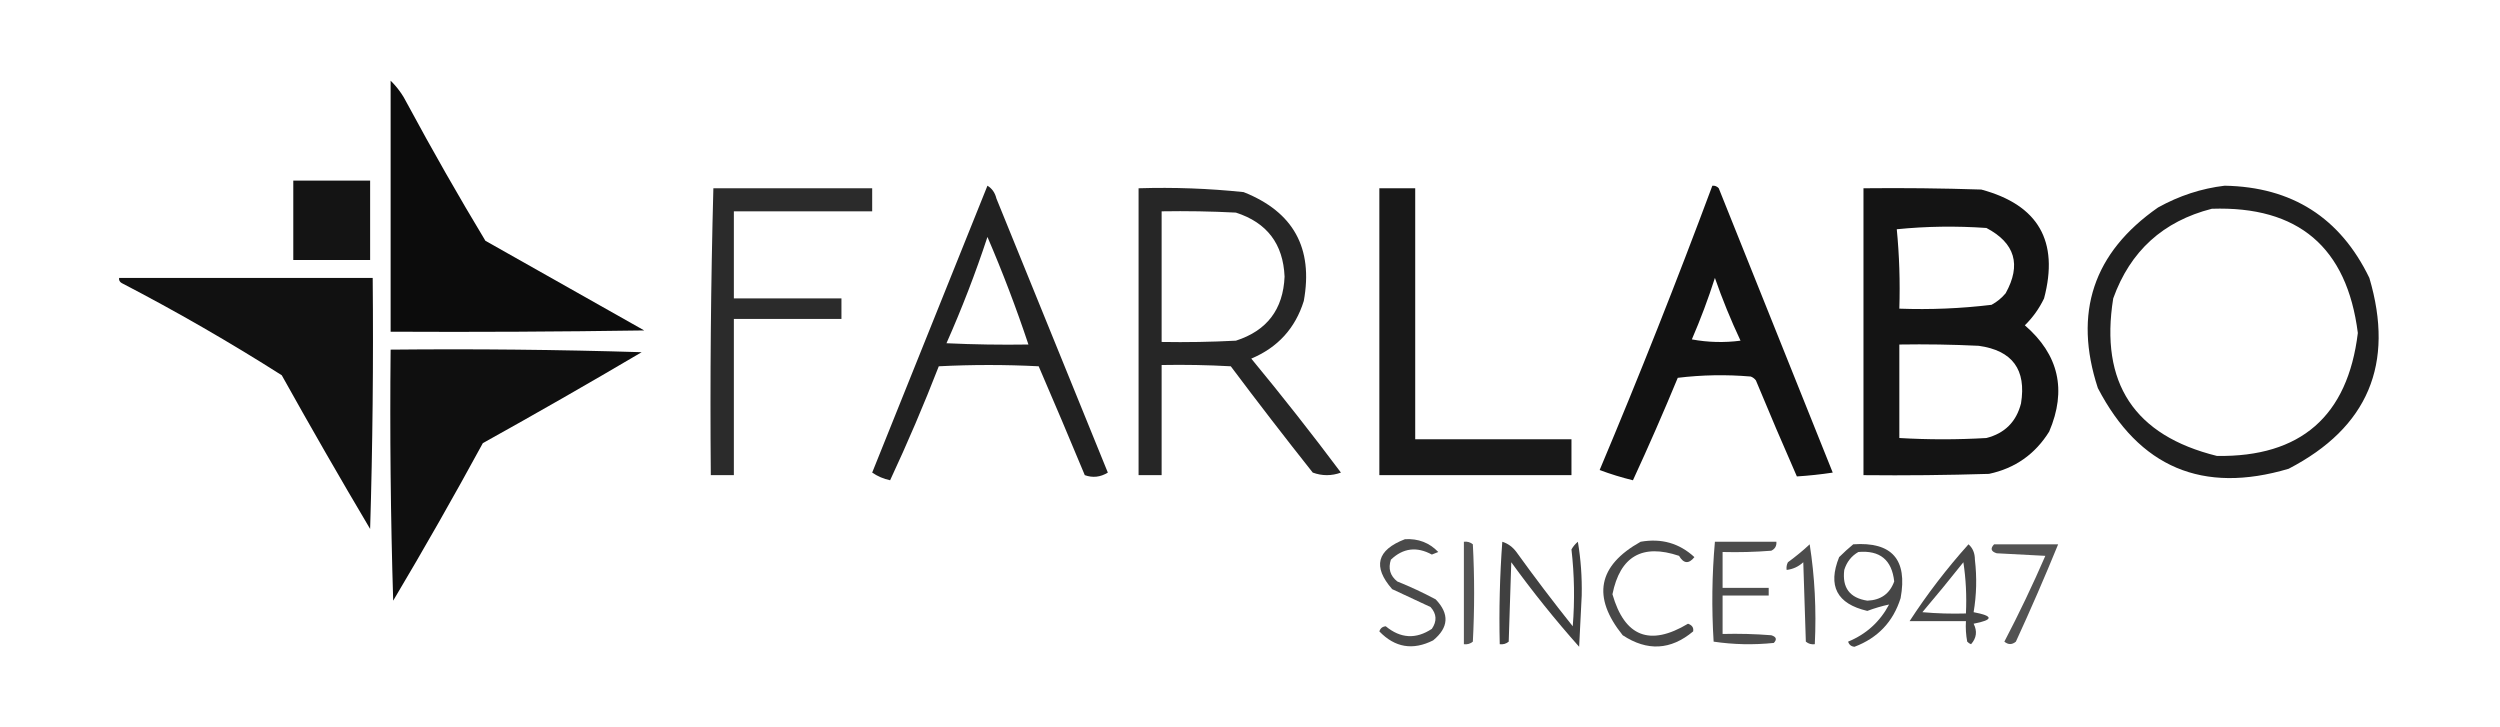
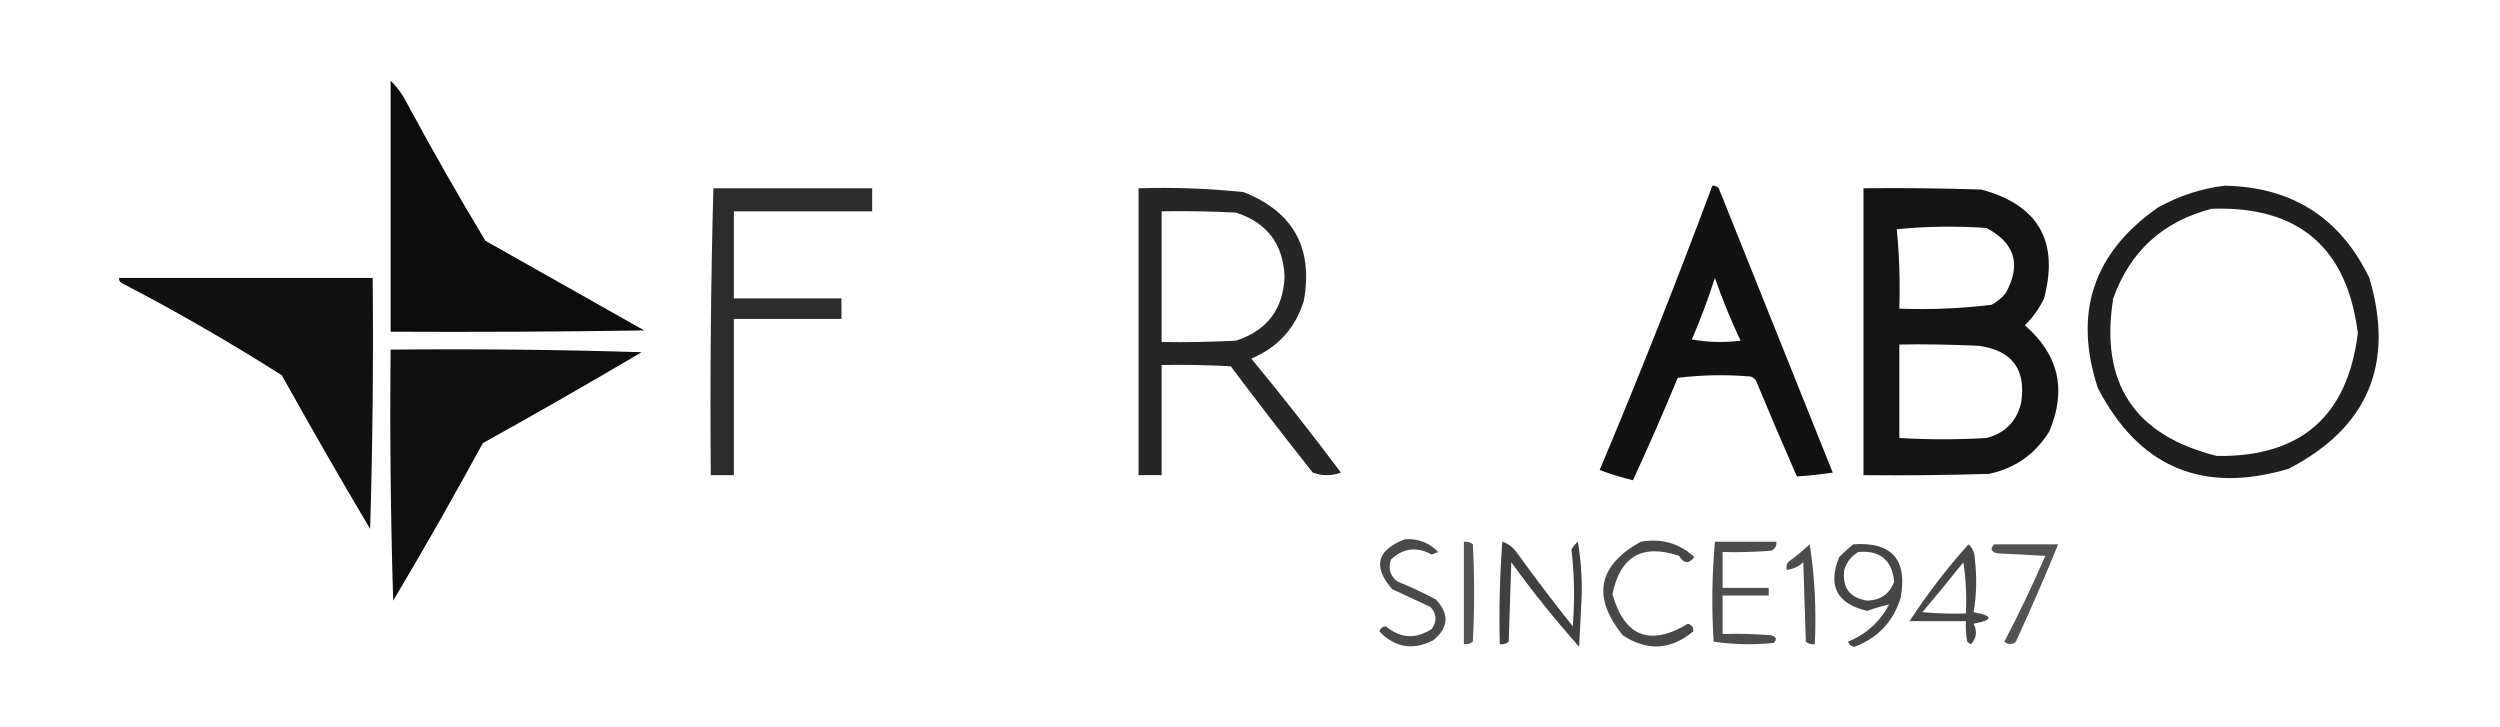
<svg xmlns="http://www.w3.org/2000/svg" width="976px" height="284px" style="shape-rendering:geometricPrecision; text-rendering:geometricPrecision; image-rendering:optimizeQuality; fill-rule:evenodd; clip-rule:evenodd">
  <g>
    <path style="opacity:0.952" fill="#000000" d="M 152.5,31.5 C 155.135,34.079 157.301,37.079 159,40.5C 168.734,58.571 178.901,76.404 189.5,94C 210.167,105.667 230.833,117.333 251.5,129C 218.502,129.5 185.502,129.667 152.5,129.5C 152.5,96.833 152.5,64.167 152.5,31.5 Z" />
  </g>
  <g>
-     <path style="opacity:0.919" fill="#000000" d="M 114.5,70.5 C 124.5,70.5 134.5,70.5 144.5,70.5C 144.5,80.833 144.5,91.167 144.5,101.5C 134.5,101.5 124.5,101.5 114.5,101.5C 114.5,91.167 114.5,80.833 114.5,70.5 Z" />
-   </g>
+     </g>
  <g>
-     <path style="opacity:0.871" fill="#000000" d="M 385.5,72.5 C 387.284,73.574 388.451,75.24 389,77.5C 403.5,113.167 418,148.833 432.5,184.5C 429.602,186.284 426.602,186.618 423.5,185.5C 417.593,171.275 411.593,157.109 405.5,143C 392.5,142.333 379.5,142.333 366.5,143C 360.65,158.055 354.316,172.889 347.5,187.5C 344.944,186.949 342.611,185.949 340.5,184.5C 355.505,147.149 370.505,109.816 385.5,72.5 Z M 385.5,92.5 C 391.404,106.202 396.737,120.202 401.5,134.5C 390.828,134.667 380.161,134.5 369.5,134C 375.522,120.434 380.855,106.601 385.5,92.5 Z" />
-   </g>
+     </g>
  <g>
    <path style="opacity:0.928" fill="#000000" d="M 668.5,72.5 C 669.496,72.414 670.329,72.748 671,73.5C 685.853,110.532 700.686,147.532 715.5,184.5C 710.814,185.208 706.147,185.708 701.5,186C 696.038,173.573 690.704,161.073 685.5,148.5C 684.975,147.808 684.308,147.308 683.5,147C 673.922,146.182 664.422,146.349 655,147.5C 649.424,160.981 643.591,174.314 637.5,187.5C 633.068,186.416 628.734,185.082 624.5,183.5C 639.96,146.782 654.627,109.782 668.5,72.5 Z M 669.5,108.5 C 672.374,116.763 675.708,124.93 679.5,133C 673.141,133.831 666.807,133.664 660.5,132.5C 663.9,124.631 666.9,116.631 669.5,108.5 Z" />
  </g>
  <g>
    <path style="opacity:0.877" fill="#000000" d="M 868.5,72.5 C 894.781,72.969 913.614,84.969 925,108.5C 934.938,142.111 924.438,166.944 893.5,183C 859.957,192.976 835.124,182.476 819,151.5C 809.383,122.118 817.217,98.618 842.5,81C 850.749,76.416 859.416,73.583 868.5,72.5 Z M 863.5,81.5 C 897.265,80.375 916.265,96.542 920.5,130C 916.55,162.476 898.217,178.476 865.5,178C 833.21,170.019 819.71,149.519 825,116.5C 831.634,98.034 844.467,86.367 863.5,81.5 Z" />
  </g>
  <g>
    <path style="opacity:0.831" fill="#000000" d="M 278.5,73.5 C 299.167,73.5 319.833,73.5 340.5,73.5C 340.5,76.5 340.5,79.5 340.5,82.5C 322.5,82.5 304.5,82.5 286.5,82.5C 286.5,93.833 286.5,105.167 286.5,116.5C 300.5,116.5 314.5,116.5 328.5,116.5C 328.5,119.167 328.5,121.833 328.5,124.5C 314.5,124.5 300.5,124.5 286.5,124.5C 286.5,144.833 286.5,165.167 286.5,185.5C 283.5,185.5 280.5,185.5 277.5,185.5C 277.173,148.094 277.507,110.761 278.5,73.5 Z" />
  </g>
  <g>
    <path style="opacity:0.851" fill="#000000" d="M 444.5,73.5 C 458.226,73.073 471.893,73.573 485.5,75C 504.928,82.686 512.762,96.852 509,117.5C 505.683,128.152 498.85,135.652 488.5,140C 500.528,154.561 512.195,169.394 523.5,184.5C 519.833,185.833 516.167,185.833 512.5,184.5C 501.642,170.809 490.975,156.976 480.5,143C 471.506,142.5 462.506,142.334 453.5,142.5C 453.5,156.833 453.5,171.167 453.5,185.5C 450.5,185.5 447.5,185.5 444.5,185.5C 444.5,148.167 444.5,110.833 444.5,73.5 Z M 453.5,82.5 C 463.172,82.334 472.839,82.5 482.5,83C 494.619,86.895 500.953,95.228 501.5,108C 500.953,120.772 494.619,129.105 482.5,133C 472.839,133.5 463.172,133.666 453.5,133.5C 453.5,116.5 453.5,99.5 453.5,82.5 Z" />
  </g>
  <g>
-     <path style="opacity:0.904" fill="#000000" d="M 538.5,73.5 C 543.167,73.5 547.833,73.5 552.5,73.5C 552.5,106.167 552.5,138.833 552.5,171.5C 572.833,171.5 593.167,171.5 613.5,171.5C 613.5,176.167 613.5,180.833 613.5,185.5C 588.5,185.5 563.5,185.5 538.5,185.5C 538.5,148.167 538.5,110.833 538.5,73.5 Z" />
-   </g>
+     </g>
  <g>
    <path style="opacity:0.92" fill="#000000" d="M 727.5,73.5 C 742.837,73.333 758.17,73.5 773.5,74C 795.745,79.984 803.911,94.151 798,116.5C 796.114,120.44 793.614,123.94 790.5,127C 803.759,138.459 806.926,152.293 800,168.5C 794.491,177.336 786.658,182.836 776.5,185C 760.17,185.5 743.837,185.667 727.5,185.5C 727.5,148.167 727.5,110.833 727.5,73.5 Z M 740.5,89.5 C 751.993,88.341 763.659,88.174 775.5,89C 786.683,94.886 789.183,103.386 783,114.5C 781.442,116.359 779.609,117.859 777.5,119C 765.576,120.438 753.576,120.938 741.5,120.5C 741.828,109.986 741.494,99.653 740.5,89.5 Z M 741.5,134.5 C 751.839,134.334 762.172,134.5 772.5,135C 785.654,136.827 791.154,144.327 789,157.5C 787.167,164.667 782.667,169.167 775.5,171C 764.167,171.667 752.833,171.667 741.5,171C 741.49,158.833 741.49,146.667 741.5,134.5 Z" />
  </g>
  <g>
    <path style="opacity:0.933" fill="#000000" d="M 46.5,108.5 C 79.5,108.5 112.5,108.5 145.5,108.5C 145.809,141.486 145.475,174.153 144.5,206.5C 132.776,186.731 121.276,166.731 110,146.5C 89.706,133.602 68.873,121.602 47.5,110.5C 46.703,110.043 46.369,109.376 46.5,108.5 Z" />
  </g>
  <g>
    <path style="opacity:0.939" fill="#000000" d="M 152.5,136.5 C 185.173,136.167 217.84,136.5 250.5,137.5C 230.032,149.571 209.365,161.404 188.5,173C 177.199,193.776 165.532,214.276 153.5,234.5C 152.5,201.84 152.167,169.173 152.5,136.5 Z" />
  </g>
  <g>
    <path style="opacity:0.708" fill="#000000" d="M 548.5,210.5 C 553.693,210.204 558.026,211.87 561.5,215.5C 560.667,215.833 559.833,216.167 559,216.5C 553.092,213.287 547.759,213.953 543,218.5C 541.877,221.956 542.71,224.79 545.5,227C 550.62,229.06 555.62,231.393 560.5,234C 565.92,239.666 565.587,244.999 559.5,250C 551.591,253.99 544.591,252.823 538.5,246.5C 538.887,245.28 539.72,244.613 541,244.5C 546.792,249.283 552.792,249.616 559,245.5C 561.049,242.489 560.883,239.656 558.5,237C 553.5,234.667 548.5,232.333 543.5,230C 535.828,221.23 537.494,214.73 548.5,210.5 Z" />
  </g>
  <g>
    <path style="opacity:0.67" fill="#000000" d="M 571.5,211.5 C 572.822,211.33 573.989,211.663 575,212.5C 575.667,225.167 575.667,237.833 575,250.5C 573.989,251.337 572.822,251.67 571.5,251.5C 571.5,238.167 571.5,224.833 571.5,211.5 Z" />
  </g>
  <g>
    <path style="opacity:0.747" fill="#000000" d="M 586.5,211.5 C 588.716,212.203 590.549,213.536 592,215.5C 599.091,225.346 606.424,235.013 614,244.5C 614.808,234.453 614.641,224.453 613.5,214.5C 614.145,213.354 614.978,212.354 616,211.5C 617.151,218.338 617.651,225.338 617.5,232.5C 617.167,239.167 616.833,245.833 616.5,252.5C 607.127,241.958 598.294,230.958 590,219.5C 589.667,229.833 589.333,240.167 589,250.5C 587.989,251.337 586.822,251.67 585.5,251.5C 585.186,238.087 585.519,224.754 586.5,211.5 Z" />
  </g>
  <g>
    <path style="opacity:0.717" fill="#000000" d="M 640.5,211.5 C 648.622,210.07 655.622,212.07 661.5,217.5C 659.302,220.243 657.302,220.077 655.5,217C 641.146,212.176 632.48,217.176 629.5,232C 634.266,248.591 644.1,252.425 659,243.5C 660.604,244.068 661.27,245.068 661,246.5C 652.274,253.816 643.108,254.316 633.5,248C 621.455,233.02 623.789,220.853 640.5,211.5 Z" />
  </g>
  <g>
    <path style="opacity:0.697" fill="#000000" d="M 669.5,211.5 C 677.5,211.5 685.5,211.5 693.5,211.5C 693.64,213.124 692.973,214.29 691.5,215C 685.175,215.5 678.842,215.666 672.5,215.5C 672.5,220.167 672.5,224.833 672.5,229.5C 678.5,229.5 684.5,229.5 690.5,229.5C 690.5,230.5 690.5,231.5 690.5,232.5C 684.5,232.5 678.5,232.5 672.5,232.5C 672.5,237.5 672.5,242.5 672.5,247.5C 678.842,247.334 685.175,247.5 691.5,248C 693.481,248.605 693.815,249.605 692.5,251C 684.587,251.814 676.754,251.647 669,250.5C 668.187,237.425 668.354,224.425 669.5,211.5 Z" />
  </g>
  <g>
    <path style="opacity:0.703" fill="#000000" d="M 706.5,212.5 C 708.481,225.124 709.148,238.124 708.5,251.5C 707.178,251.67 706.011,251.337 705,250.5C 704.667,240.167 704.333,229.833 704,219.5C 702.13,221.219 699.963,222.219 697.5,222.5C 697.351,221.448 697.517,220.448 698,219.5C 701.023,217.302 703.856,214.969 706.5,212.5 Z" />
  </g>
  <g>
    <path style="opacity:0.726" fill="#000000" d="M 723.5,212.5 C 738.602,211.442 744.769,218.442 742,233.5C 739.106,242.728 733.106,249.061 724,252.5C 722.72,252.387 721.887,251.72 721.5,250.5C 728.581,247.585 733.914,242.752 737.5,236C 734.717,236.59 731.883,237.423 729,238.5C 717.12,235.738 713.453,228.738 718,217.5C 719.812,215.7 721.645,214.033 723.5,212.5 Z M 725.5,215.5 C 733.922,214.755 738.589,218.589 739.5,227C 737.766,231.798 734.266,234.298 729,234.5C 722.134,233.444 719.134,229.444 720,222.5C 720.967,219.379 722.8,217.046 725.5,215.5 Z" />
  </g>
  <g>
    <path style="opacity:0.719" fill="#000000" d="M 768.5,212.5 C 770.164,213.949 770.998,215.949 771,218.5C 771.811,225.414 771.645,232.248 770.5,239C 778.321,240.477 778.321,241.977 770.5,243.5C 771.983,246.411 771.65,249.078 769.5,251.5C 768.914,251.291 768.414,250.957 768,250.5C 767.503,247.854 767.336,245.187 767.5,242.5C 760.167,242.5 752.833,242.5 745.5,242.5C 752.338,231.979 760.005,221.979 768.5,212.5 Z M 766.5,219.5 C 767.491,225.979 767.824,232.646 767.5,239.5C 761.824,239.666 756.157,239.499 750.5,239C 755.961,232.561 761.294,226.061 766.5,219.5 Z" />
  </g>
  <g>
    <path style="opacity:0.675" fill="#000000" d="M 778.5,212.5 C 786.833,212.5 795.167,212.5 803.5,212.5C 798.293,225.251 792.793,237.918 787,250.5C 785.506,251.747 784.006,251.747 782.5,250.5C 788.234,239.531 793.568,228.364 798.5,217C 792.167,216.667 785.833,216.333 779.5,216C 777.273,215.296 776.94,214.129 778.5,212.5 Z" />
  </g>
</svg>